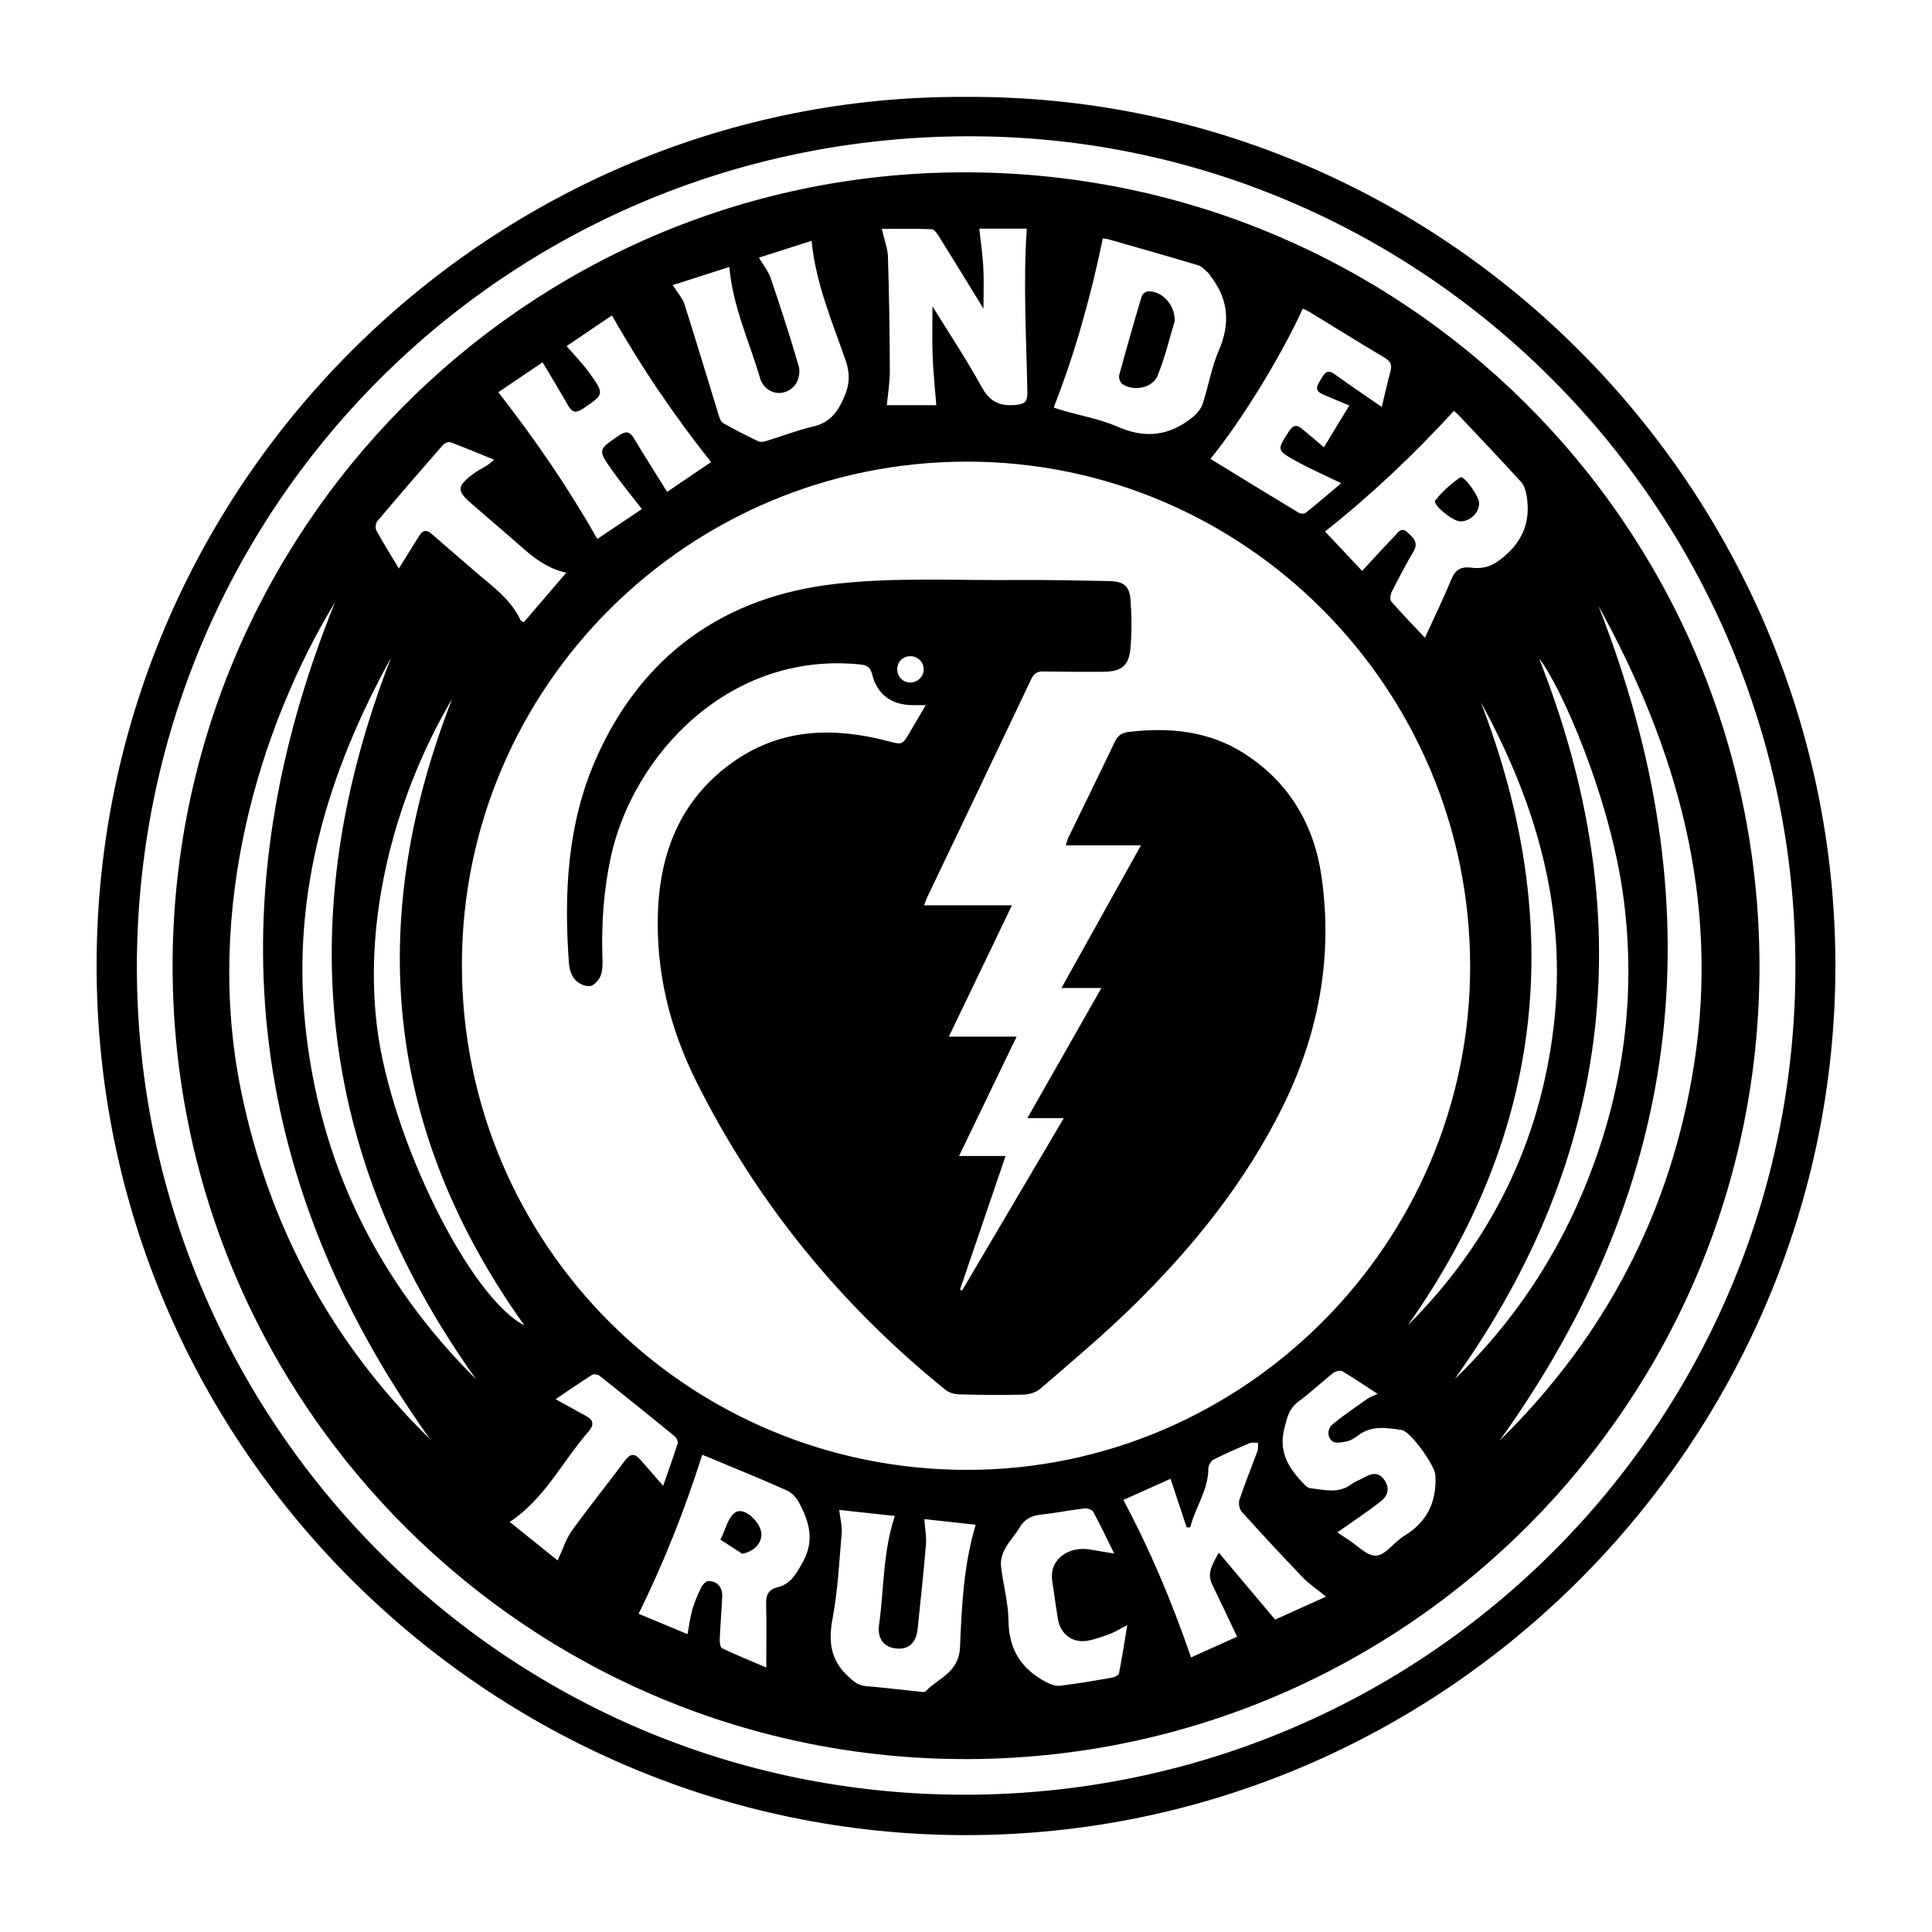
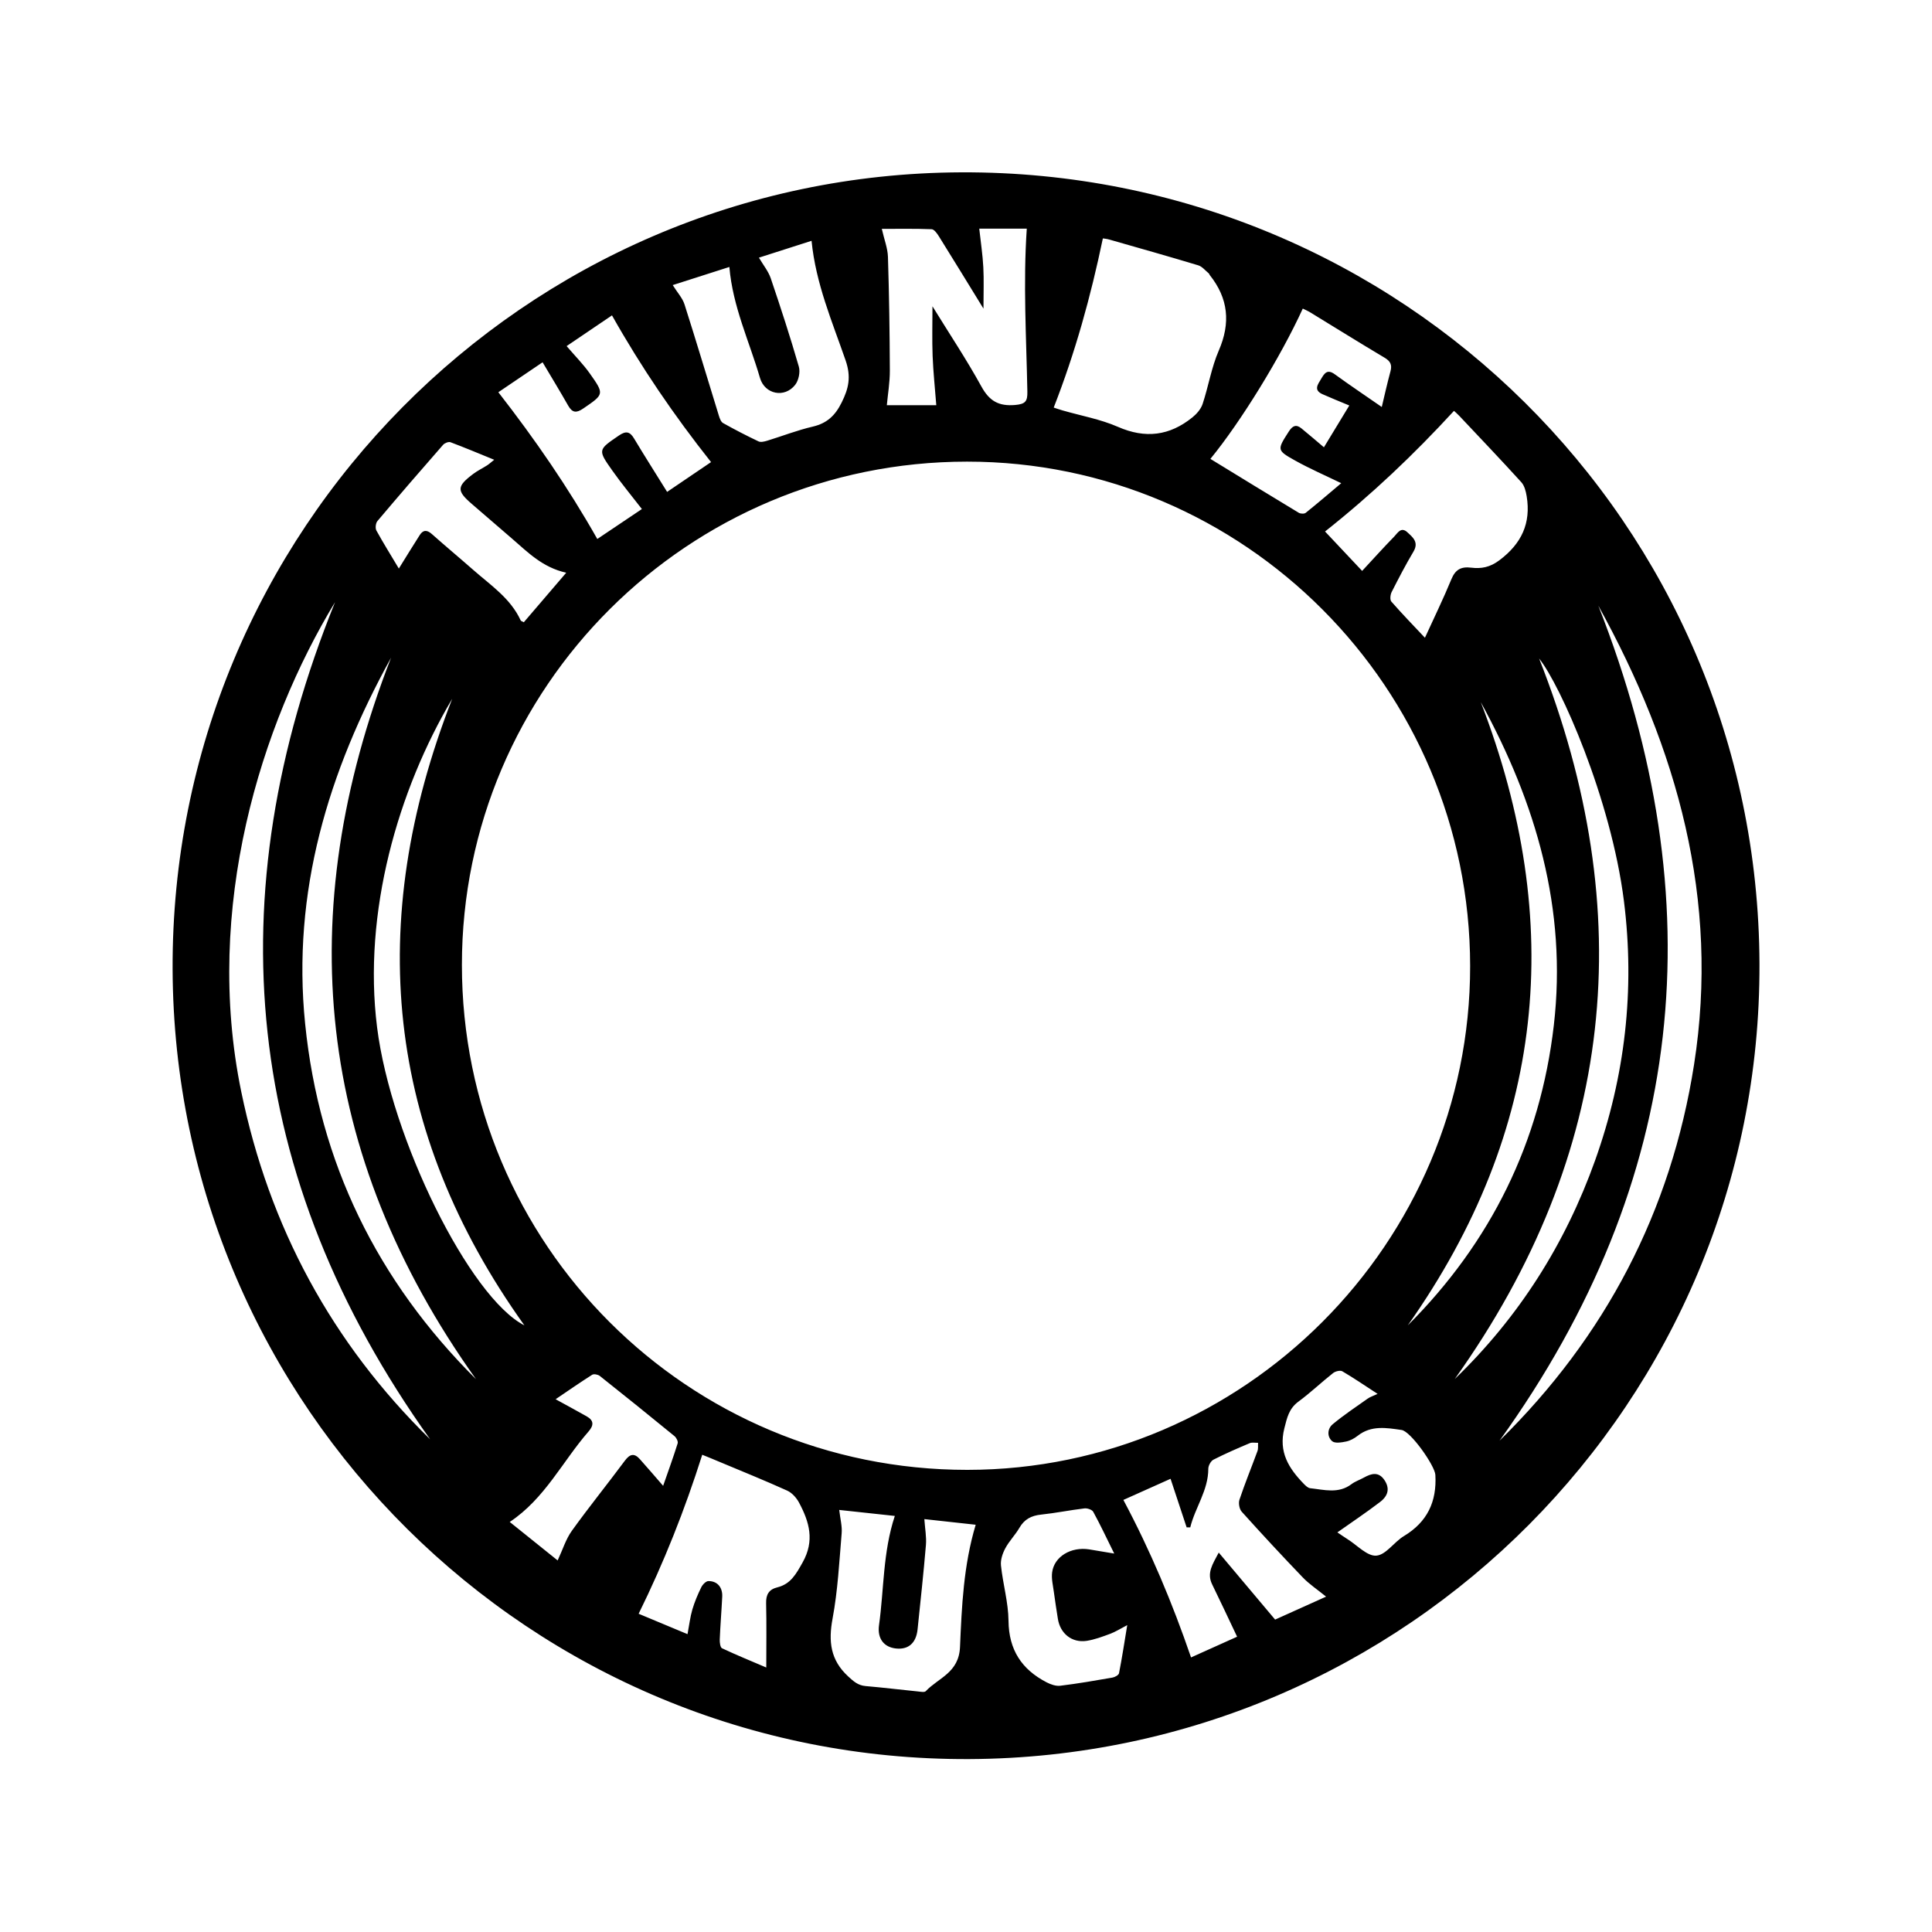
<svg xmlns="http://www.w3.org/2000/svg" version="1.1" id="Layer_1" x="0px" y="0px" viewBox="0 0 500 500" style="enable-background:new 0 0 500 500;" xml:space="preserve">
  <style type="text/css">
	.st0{fill:#070707;}
	.st1{fill:#FFFFFF;}
	.st2{fill-rule:evenodd;clip-rule:evenodd;}
	.st3{fill:#C12A21;}
	.st4{fill:#272425;}
	.st5{fill:#221F1E;}
	.st6{opacity:0.93;}
	.st7{stroke:#FFFFFF;stroke-width:2;stroke-miterlimit:10;}
	.st8{fill-rule:evenodd;clip-rule:evenodd;fill:#070707;}
	.st9{fill:#231F20;}
	.st10{fill:none;stroke:#231F20;stroke-width:0.336;stroke-linecap:round;stroke-linejoin:round;stroke-miterlimit:2.613;}
	.st11{fill-rule:evenodd;clip-rule:evenodd;fill:#FFFFFF;}
	.st12{fill-rule:evenodd;clip-rule:evenodd;fill:#000006;}
	.st13{fill:none;}
	.st14{fill:#1E1F1F;}
	.st15{fill:#242021;}
	.st16{fill:#8B8989;}
	.st17{clip-path:url(#SVGID_16_);}
</style>
  <g>
-     <path d="M249.85,25.08C374.7,24.34,474.97,127.37,475,249.85c0.03,122.75-100.45,225.02-225,225.08   C126.69,474.98,23.02,373.62,25.03,246.25C26.98,122.77,128.58,24.4,249.85,25.08z M35.42,250.88   c0.37,116.94,95.18,213.84,214.64,213.59c119.08-0.24,214.75-96.28,214.59-214.48c-0.16-118.68-96.72-215.24-214.71-214.72   C130.55,35.79,35.2,131.63,35.42,250.88z" />
    <path d="M250.84,455.25c-113.31,0.52-205.73-91.11-206.17-204.41C44.24,137.5,135.69,45.08,248.75,44.6   c113.89-0.48,206.18,91,206.6,204.79C455.77,362.5,364.14,454.73,250.84,455.25z M380.47,250.02   c-0.04-71.99-58.45-130.56-130.19-130.55c-72.19,0.01-130.73,58.32-130.74,130.22c-0.01,72.36,58.4,130.73,130.8,130.71   C321.94,380.37,380.52,321.68,380.47,250.02z M413.65,156.75c30.1,76.66,22.86,148.77-25.58,216.11   c27.4-26.93,44.39-59.32,50.35-97.35C445.11,232.79,434.06,193.72,413.65,156.75z M111.32,372.49   c-48.56-67.96-55.43-140.46-24.61-216.65c-19.19,31.64-34.08,79.11-24.28,126.66C69.64,317.5,85.87,347.56,111.32,372.49z    M272.7,105.48c0.52,0.17,1.39,0.48,2.27,0.73c4.79,1.39,9.8,2.27,14.33,4.25c7.13,3.13,13.4,2.32,19.29-2.44   c1.11-0.89,2.2-2.15,2.64-3.46c1.52-4.57,2.28-9.43,4.18-13.81c3.11-7.16,2.5-13.52-2.33-19.57c-0.11-0.13-0.13-0.34-0.26-0.44   c-0.89-0.72-1.69-1.76-2.71-2.07c-7.65-2.31-15.35-4.48-23.04-6.68c-0.69-0.2-1.43-0.25-1.65-0.29   C282.28,76.75,278.28,91.2,272.7,105.48z M342.92,137.55c3.16,3.35,6.49,6.9,9.6,10.2c2.87-3.09,5.54-6.06,8.32-8.91   c0.85-0.88,1.74-2.59,3.36-1.11c1.44,1.32,3.05,2.59,1.6,5.03c-2.02,3.4-3.85,6.92-5.64,10.45c-0.35,0.69-0.49,2.01-0.08,2.48   c2.82,3.22,5.81,6.3,8.69,9.36c2.36-5.16,4.76-10.08,6.84-15.13c1.03-2.51,2.5-3.33,5.11-3.01c2.62,0.32,4.87-0.07,7.33-1.92   c5.74-4.31,8.2-9.59,7.05-16.58c-0.21-1.26-0.57-2.72-1.39-3.62c-5.27-5.8-10.68-11.47-16.05-17.17c-0.55-0.58-1.17-1.1-1.37-1.29   C365.89,117.65,355.05,127.94,342.92,137.55z M254.52,79.87c-4.05-6.59-7.76-12.66-11.53-18.7c-0.47-0.75-1.23-1.83-1.89-1.85   c-4.25-0.17-8.51-0.09-12.89-0.09c0.64,2.81,1.52,5.02,1.59,7.26c0.31,9.81,0.45,19.62,0.49,29.44c0.01,3.01-0.51,6.03-0.78,8.94   c4.41,0,8.82,0,12.8,0c-0.34-4.44-0.79-8.59-0.95-12.75c-0.16-4.15-0.04-8.31-0.04-12.85c4.39,7.12,8.82,13.77,12.66,20.75   c2.07,3.77,4.48,5.15,8.73,4.79c2.7-0.23,3.22-0.98,3.17-3.47c-0.27-14.06-1.11-28.13-0.15-42.16c-3.9,0-8.27,0-12.3,0   c0.39,3.53,0.88,6.74,1.05,9.97C254.66,72.48,254.52,75.83,254.52,79.87z M166.12,131.74c-2.71-3.5-5.32-6.65-7.67-9.98   c-3.8-5.38-3.68-5.36,1.74-9.06c1.79-1.22,2.81-1.05,3.91,0.79c2.75,4.59,5.63,9.1,8.55,13.81c3.65-2.48,7.68-5.21,11.37-7.71   c-9.59-12.1-18.09-24.57-25.64-37.97c-3.78,2.56-7.85,5.32-11.74,7.95c2.18,2.55,4.31,4.69,6.02,7.11c3.8,5.37,3.67,5.36-1.73,9.05   c-1.77,1.21-2.82,1.12-3.89-0.76c-2.1-3.69-4.3-7.31-6.62-11.21c-3.8,2.57-7.86,5.32-11.45,7.75   c9.54,12.25,18.05,24.63,25.61,37.98C158.27,137.02,162.32,134.3,166.12,131.74z M181.74,376.49   c-4.54,14.32-9.91,27.85-16.46,41.15c4.01,1.67,8.24,3.44,12.65,5.28c0.45-2.38,0.68-4.43,1.25-6.38c0.58-1.97,1.4-3.89,2.3-5.74   c0.34-0.7,1.22-1.62,1.86-1.62c2.32-0.01,3.69,1.64,3.57,4.04c-0.18,3.69-0.49,7.38-0.64,11.08c-0.03,0.77,0.13,2.05,0.59,2.27   c3.76,1.77,7.62,3.34,11.45,4.98c0-5.84,0.09-11.23-0.04-16.62c-0.06-2.26,0.73-3.59,2.89-4.12c3.49-0.86,4.87-3.46,6.56-6.46   c3.17-5.64,1.72-10.51-0.93-15.47c-0.66-1.24-1.81-2.53-3.05-3.1c-5.72-2.59-11.54-4.94-17.34-7.37   C184.75,377.7,183.09,377.04,181.74,376.49z M210.03,62.32c-4.61,1.47-8.99,2.88-13.62,4.36c1.15,1.96,2.45,3.54,3.06,5.34   c2.57,7.58,5.05,15.19,7.27,22.87c0.4,1.4-0.05,3.57-0.96,4.72c-2.74,3.48-7.86,2.45-9.1-1.81c-2.75-9.45-7.06-18.46-7.92-28.71   c-4.9,1.57-9.66,3.09-14.66,4.69c1.21,1.94,2.52,3.34,3.05,4.99c3.06,9.58,5.93,19.22,8.9,28.83c0.21,0.69,0.54,1.59,1.08,1.89   c3,1.68,6.06,3.26,9.17,4.74c0.58,0.28,1.51,0.05,2.21-0.16c3.95-1.21,7.82-2.73,11.83-3.66c3.68-0.86,5.8-2.85,7.47-6.22   c1.83-3.67,2.51-6.64,1.03-10.93C215.38,83.26,211.12,73.4,210.03,62.32z M343.19,413.21c-2.33-1.9-4.37-3.24-6.02-4.96   c-5.36-5.58-10.63-11.26-15.81-17.02c-0.62-0.69-0.89-2.22-0.59-3.11c1.42-4.24,3.12-8.38,4.66-12.58   c0.24-0.65,0.11-1.42,0.16-2.14c-0.72,0.02-1.53-0.17-2.16,0.09c-3.17,1.34-6.33,2.71-9.39,4.27c-0.68,0.35-1.33,1.54-1.33,2.34   c0,5.62-3.41,10.03-4.67,15.18c-0.31,0-0.63,0-0.94,0c-1.36-4.1-2.71-8.2-4.16-12.57c-4,1.79-8.27,3.7-12.21,5.47   c7.03,13.2,12.67,26.65,17.51,40.76c3.98-1.79,8.22-3.69,11.92-5.36c-2.28-4.8-4.33-9.2-6.46-13.55c-1.44-2.96,0.1-5.18,1.71-8.22   c5.01,5.96,9.67,11.5,14.59,17.34C333.94,417.38,338.37,415.39,343.19,413.21z M217.19,390.77c0.27,2.34,0.79,4.23,0.63,6.06   c-0.62,7.37-1,14.81-2.35,22.05c-1.11,5.92-0.56,10.74,4.03,14.97c1.39,1.28,2.55,2.33,4.5,2.5c4.54,0.39,9.07,0.95,13.6,1.4   c0.67,0.07,1.66,0.27,1.99-0.08c3.3-3.48,8.57-4.74,8.86-11.43c0.45-10.47,0.9-21.1,4.06-31.64c-4.43-0.49-8.81-0.96-13.29-1.46   c0.17,2.47,0.58,4.6,0.41,6.69c-0.61,7.28-1.41,14.55-2.16,21.83c-0.36,3.54-2.35,5.3-5.56,4.97c-3.13-0.32-4.9-2.55-4.42-6.03   c1.3-9.32,0.98-18.87,4.09-28.28C226.86,391.82,222.22,391.31,217.19,390.77z M376.49,356.89c16.59-16,28.6-34.94,36.33-56.6   c7.76-21.77,10.34-44.12,7.45-67.12c-3.34-26.49-16.5-56.01-21.95-62.75C424.25,236.11,418.13,298.51,376.49,356.89z    M123.19,356.93c-41.55-58.24-47.74-120.56-21.98-186.72c-16.28,29.49-25.7,60.67-22.24,94.75   C82.6,300.88,97.63,331.49,123.19,356.93z M313.25,118.76c7.75,4.74,15.29,9.38,22.86,13.94c0.46,0.28,1.44,0.32,1.82,0.01   c3.2-2.57,6.31-5.24,9.18-7.66c-4.07-1.98-8.12-3.73-11.95-5.87c-4.77-2.66-4.65-2.77-1.62-7.5c0.95-1.48,1.88-1.96,3.29-0.8   c1.89,1.54,3.73,3.13,5.8,4.88c2.24-3.68,4.43-7.29,6.57-10.82c-2.56-1.07-4.77-1.95-6.94-2.92c-2.37-1.07-1.22-2.51-0.36-3.95   c0.86-1.46,1.59-2.63,3.55-1.2c3.97,2.89,8.05,5.61,12.15,8.46c0.66-2.75,1.38-6,2.25-9.22c0.46-1.69,0-2.63-1.53-3.54   c-6.43-3.82-12.78-7.79-19.17-11.69c-0.63-0.39-1.32-0.68-1.99-1.02C331.52,92.24,321.16,109.11,313.25,118.76z M346.11,396.58   c0.72,0.48,1.68,1.16,2.68,1.79c2.47,1.55,5.06,4.42,7.4,4.23c2.49-0.19,4.6-3.54,7.15-5.07c6.05-3.65,8.53-8.9,8.13-15.84   c-0.13-2.37-6.37-11.27-8.74-11.61c-3.89-0.56-7.84-1.27-11.35,1.49c-0.86,0.68-1.93,1.27-2.98,1.49c-1.2,0.25-2.92,0.54-3.64-0.08   c-1.37-1.19-1.23-3.25,0.13-4.38c2.88-2.39,6.01-4.48,9.07-6.64c0.63-0.45,1.41-0.68,2.56-1.22c-3.35-2.18-6.17-4.12-9.13-5.85   c-0.54-0.32-1.81,0-2.39,0.46c-3.04,2.4-5.85,5.09-8.96,7.38c-2.45,1.8-2.95,4.14-3.65,6.91c-1.56,6.17,1.16,10.39,5.05,14.4   c0.46,0.47,1.06,1.05,1.64,1.11c3.62,0.39,7.31,1.5,10.68-1.05c0.95-0.72,2.14-1.1,3.19-1.69c1.98-1.1,3.85-1.63,5.38,0.69   c1.31,1.99,1.06,3.92-1.18,5.62C353.65,391.4,349.98,393.85,346.11,396.58z M288.36,402.06c-2.02-4.09-3.62-7.5-5.43-10.8   c-0.31-0.56-1.54-0.98-2.28-0.89c-3.75,0.45-7.47,1.21-11.23,1.61c-2.51,0.26-4.31,1.19-5.6,3.42c-1.07,1.85-2.65,3.42-3.65,5.3   c-0.71,1.33-1.28,3.02-1.12,4.46c0.5,4.78,1.9,9.52,1.95,14.29c0.07,7.53,3.42,12.6,9.85,15.93c1.06,0.55,2.41,1.03,3.54,0.89   c4.52-0.55,9.01-1.33,13.5-2.11c0.64-0.11,1.62-0.65,1.71-1.13c0.77-3.92,1.38-7.88,2.13-12.45c-1.85,0.96-3.07,1.75-4.4,2.24   c-1.99,0.74-4.02,1.51-6.1,1.83c-3.83,0.58-6.87-1.9-7.46-5.74c-0.35-2.29-0.73-4.58-1.03-6.88c-0.22-1.7-0.67-3.45-0.45-5.1   c0.54-4.11,4.89-6.69,9.6-5.95C283.82,401.29,285.74,401.63,288.36,402.06z M103.22,147.14c1.91-3.08,3.63-5.89,5.41-8.67   c0.91-1.42,1.93-1.34,3.17-0.23c3.53,3.14,7.17,6.17,10.72,9.29c4.49,3.95,9.61,7.32,12.23,13.03c0.08,0.18,0.41,0.25,0.81,0.48   c3.54-4.13,7.07-8.26,10.98-12.82c-6.17-1.37-9.96-5.32-14.05-8.84c-3.45-2.98-6.89-5.96-10.35-8.93c-4-3.43-3.97-4.58,0.37-7.83   c1.1-0.82,2.35-1.42,3.51-2.16c0.54-0.34,1.01-0.78,1.88-1.47c-4.02-1.64-7.64-3.16-11.31-4.54c-0.5-0.19-1.52,0.21-1.92,0.67   c-5.72,6.53-11.4,13.1-17,19.74c-0.45,0.54-0.59,1.84-0.26,2.44C99.23,140.6,101.23,143.8,103.22,147.14z M117.03,180.85   c-13.99,23.58-23.18,55.29-19.44,85.03c3.62,28.86,24,69.94,38.13,77.13C99.74,292.72,94.41,238.77,117.03,180.85z M364.33,343.01   c21.49-21.5,34.3-47.38,37.8-77.68c3.47-30.03-4.6-57.55-18.9-83.61C405.24,238.81,399.92,292.61,364.33,343.01z M143.79,362.12   c2.87,1.58,5.49,2.98,8.06,4.44c1.9,1.08,1.83,2.35,0.44,3.94c-6.73,7.72-11.27,17.33-20.37,23.38c4.24,3.4,8.28,6.65,12.4,9.96   c1.31-2.8,2.12-5.51,3.68-7.68c4.42-6.15,9.19-12.04,13.71-18.13c1.3-1.75,2.43-2.03,3.88-0.41c1.97,2.2,3.89,4.45,6.03,6.91   c1.3-3.73,2.61-7.33,3.76-10.99c0.16-0.51-0.34-1.48-0.83-1.88c-6.4-5.24-12.83-10.42-19.31-15.56c-0.47-0.38-1.55-0.59-1.99-0.31   C150.07,357.81,146.98,359.96,143.79,362.12z" />
-     <path d="M239.16,234.29c7.63,0,14.83,0,22.73,0c-5.51,11.48-10.8,22.49-16.32,33.99c5.95,0,11.4,0,17.53,0   c-5.06,10.5-9.86,20.44-14.9,30.89c4.04,0,7.73,0,12.04,0c-4.06,11.91-7.93,23.24-11.79,34.58c0.18,0.08,0.35,0.16,0.53,0.25   c8.66-14.68,17.33-29.37,26.33-44.63c-3.35,0-6.04,0-9.42,0c6.52-11.46,12.7-22.33,19.16-33.68c-3.5,0-6.58,0-10.34,0   c6.99-12.55,13.66-24.52,20.57-36.92c-6.71,0-12.93,0-19.48,0c0.34-0.98,0.5-1.61,0.78-2.18c3.98-8.21,8.02-16.39,11.94-24.63   c0.8-1.69,1.87-2.35,3.72-2.56c10.46-1.2,20.54-0.24,29.62,5.51c11.71,7.42,18.22,18.46,20.15,31.95   c3,20.89-0.77,40.81-10.11,59.67c-9.67,19.52-23.16,36.24-38.6,51.4c-7.67,7.53-15.94,14.44-24.07,21.49   c-1.1,0.95-2.91,1.47-4.4,1.51c-5.51,0.15-11.02,0.07-16.53-0.07c-1.2-0.03-2.63-0.38-3.53-1.11c-27.27-22-48.95-48.6-64.6-79.93   c-6.85-13.71-10.47-28.44-9.89-43.91c0.61-16.19,6.45-29.94,20.26-39.27c12.14-8.21,25.5-8.43,39.21-4.85   c3.75,0.98,3.74,1.05,5.71-2.28c1.29-2.19,2.58-4.38,4.13-7.02c-1.57,0-2.57,0.01-3.56,0c-5.39-0.09-9-2.76-10.33-7.99   c-0.47-1.85-1.28-2.35-3.12-2.54c-33.96-3.45-58.81,23.5-64.51,49.88c-1.81,8.39-2.41,16.85-2.18,25.4   c0.05,1.71,0.17,3.54-0.37,5.1c-0.41,1.19-1.71,2.7-2.79,2.85c-1.24,0.18-3.03-0.66-3.92-1.65c-0.95-1.06-1.46-2.78-1.57-4.26   c-1.32-18.05-0.43-36,6.93-52.75c11.89-27.05,33.32-42.26,62.38-45.46c15.41-1.7,31.12-0.82,46.69-0.96   c7.92-0.07,15.84,0.13,23.76,0.27c3.69,0.07,5.3,1.22,5.57,4.73c0.32,4.27,0.37,8.62-0.03,12.88c-0.41,4.38-2.44,5.84-6.98,5.87   c-5.17,0.04-10.33,0.01-15.5-0.09c-1.59-0.03-2.46,0.48-3.16,1.96c-8.93,18.82-17.93,37.61-26.9,56.41   C239.73,232.66,239.57,233.22,239.16,234.29z M235.7,176.63c1.89-0.05,3.41-1.64,3.35-3.5c-0.05-1.88-1.63-3.36-3.53-3.31   c-1.94,0.05-3.36,1.54-3.31,3.49C232.26,175.24,233.77,176.68,235.7,176.63z" />
-     <path d="M304.02,83.09c-1.31,4.29-2.49,9.34-4.41,14.08c-1.32,3.26-6.15,4.21-9.13,2.25c-0.57-0.37-1.02-1.65-0.83-2.33   c1.83-6.79,3.78-13.55,5.79-20.29c0.17-0.58,0.97-1.32,1.53-1.37C300.54,75.13,304.11,78.74,304.02,83.09z" />
-     <path d="M382.81,130.24c-0.03,2.51-2.34,4.72-4.89,4.69c-2.03-0.03-7.28-4.4-6.47-5.42c1.8-2.29,4.06-4.31,6.47-5.96   C378.82,122.93,382.83,128.45,382.81,130.24z" />
-     <path d="M192.1,402.12c-1.88-1.22-3.77-2.44-5.65-3.66c1.29-2.48,1.99-6.04,4.02-7.15c2.38-1.29,6.52,2.87,6.58,5.69   C197.1,399.52,195.1,401.5,192.1,402.12z" />
  </g>
</svg>